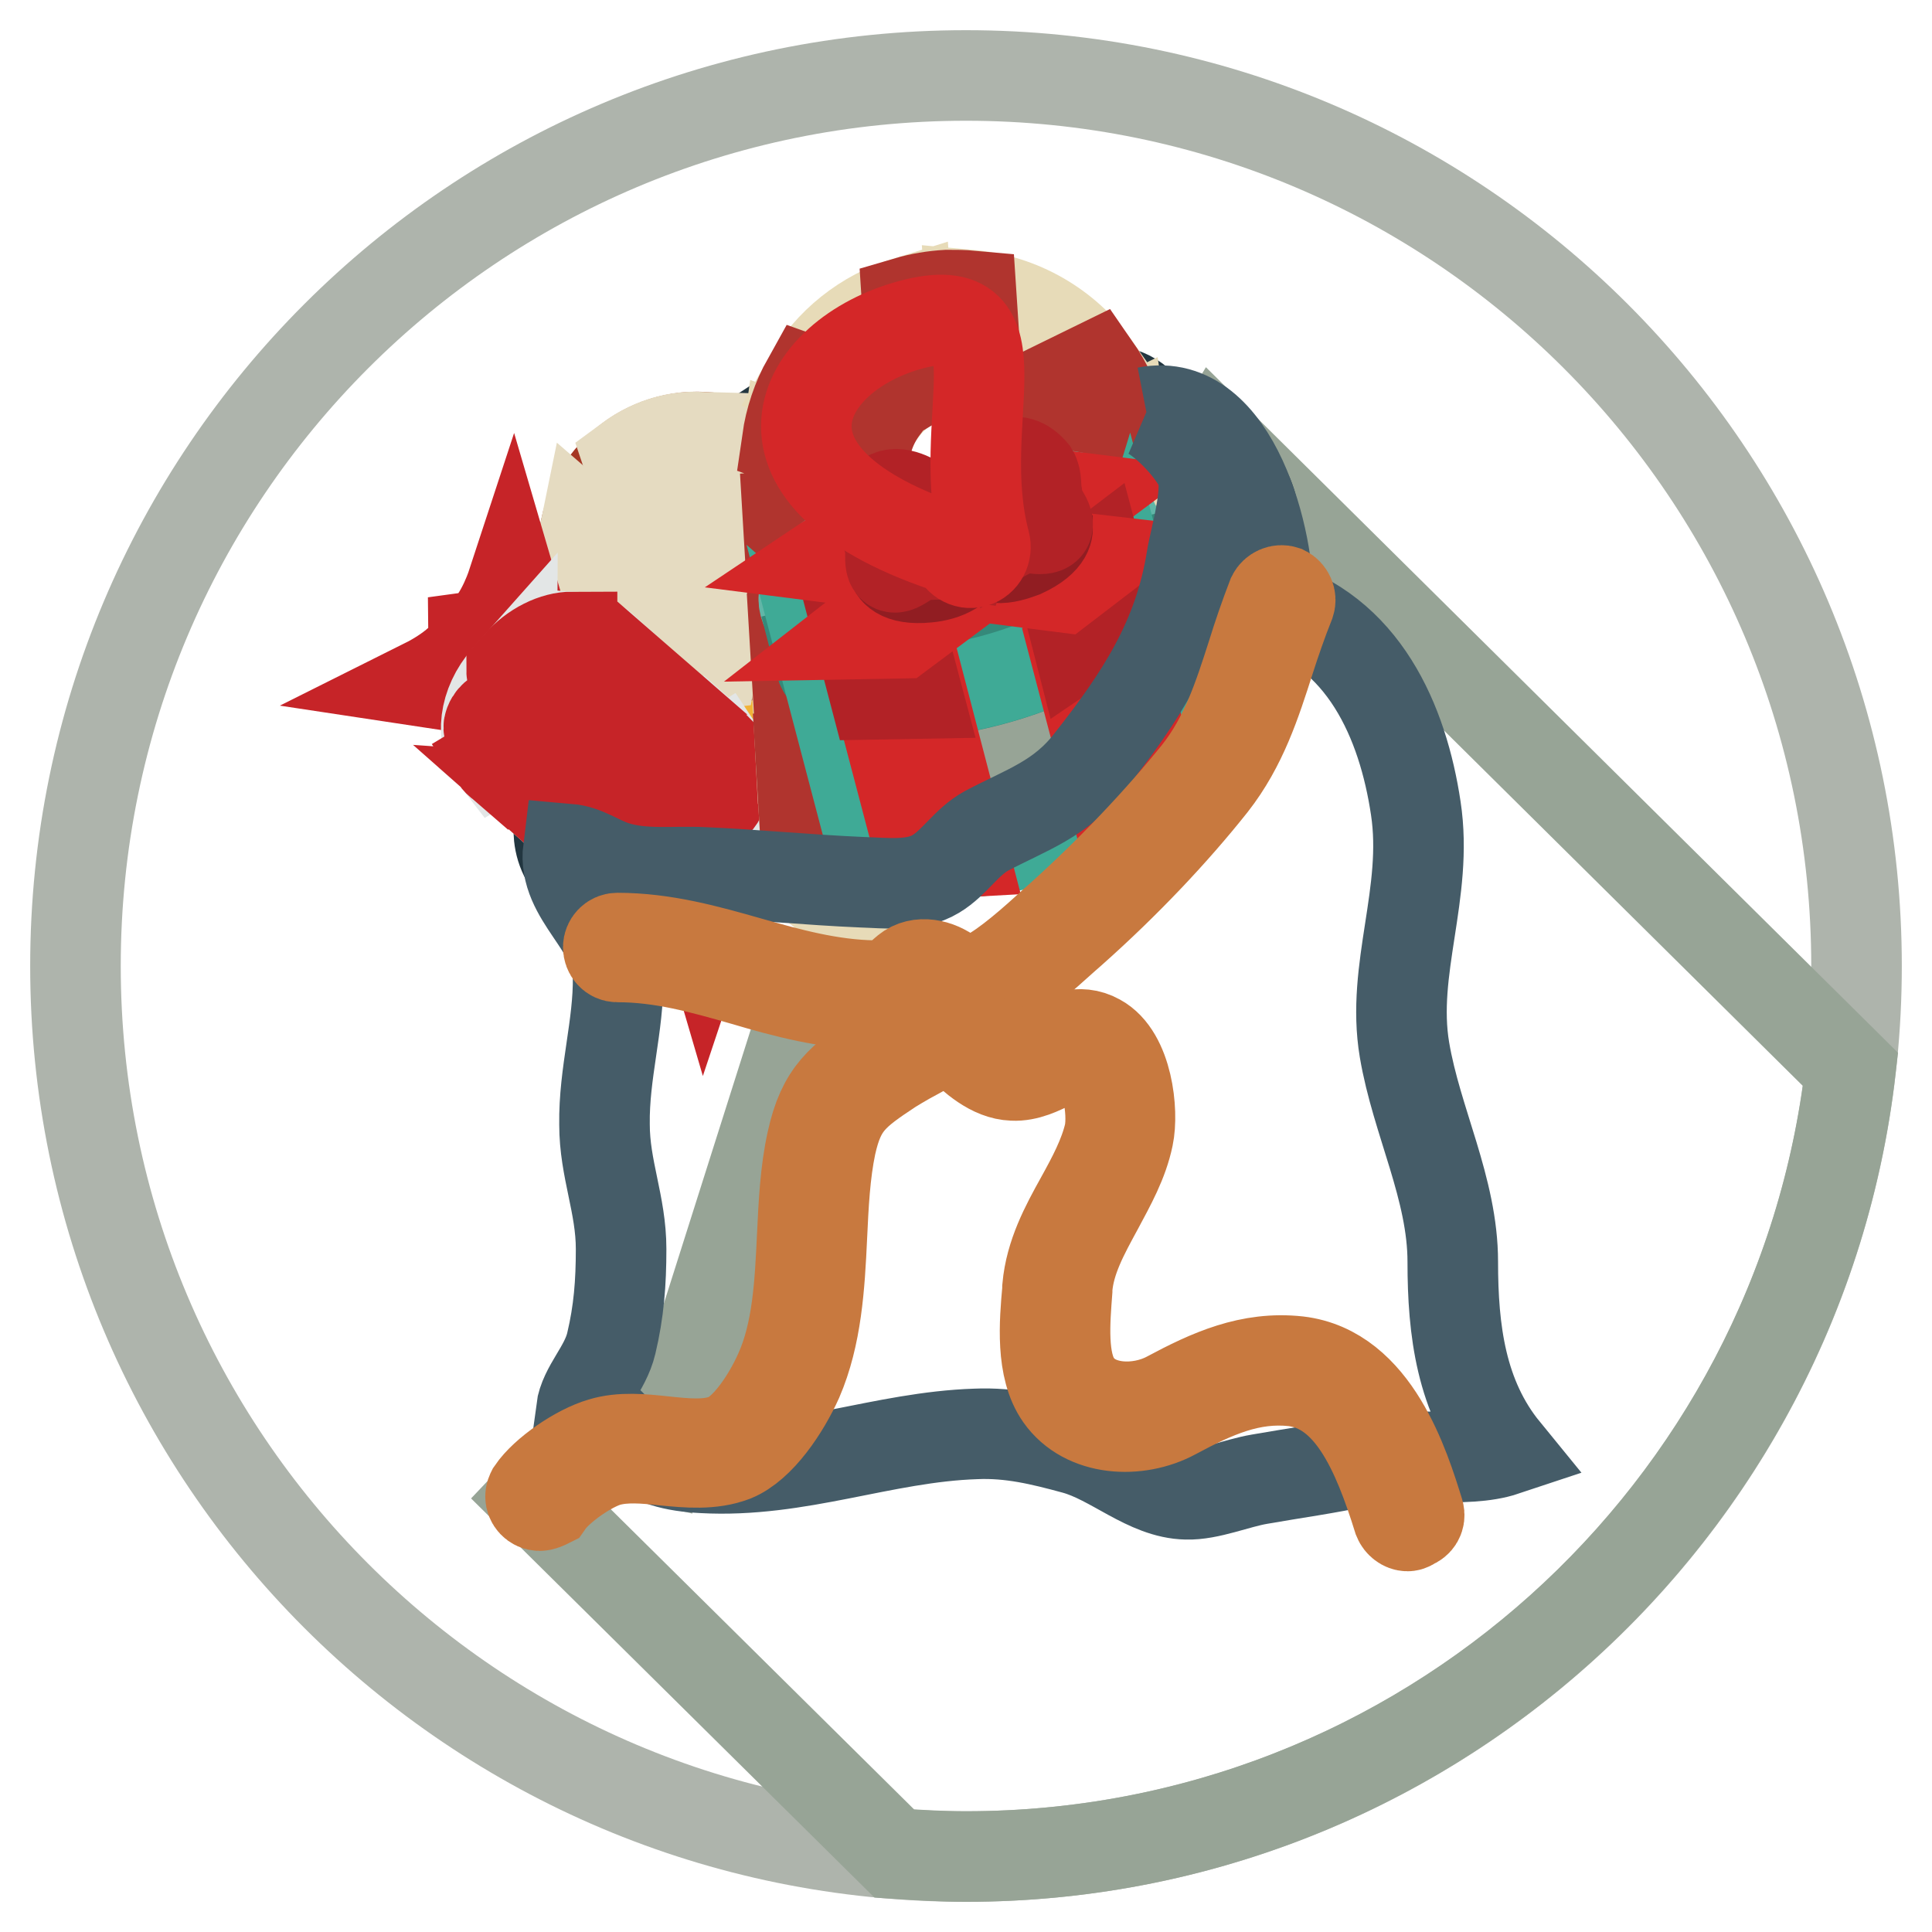
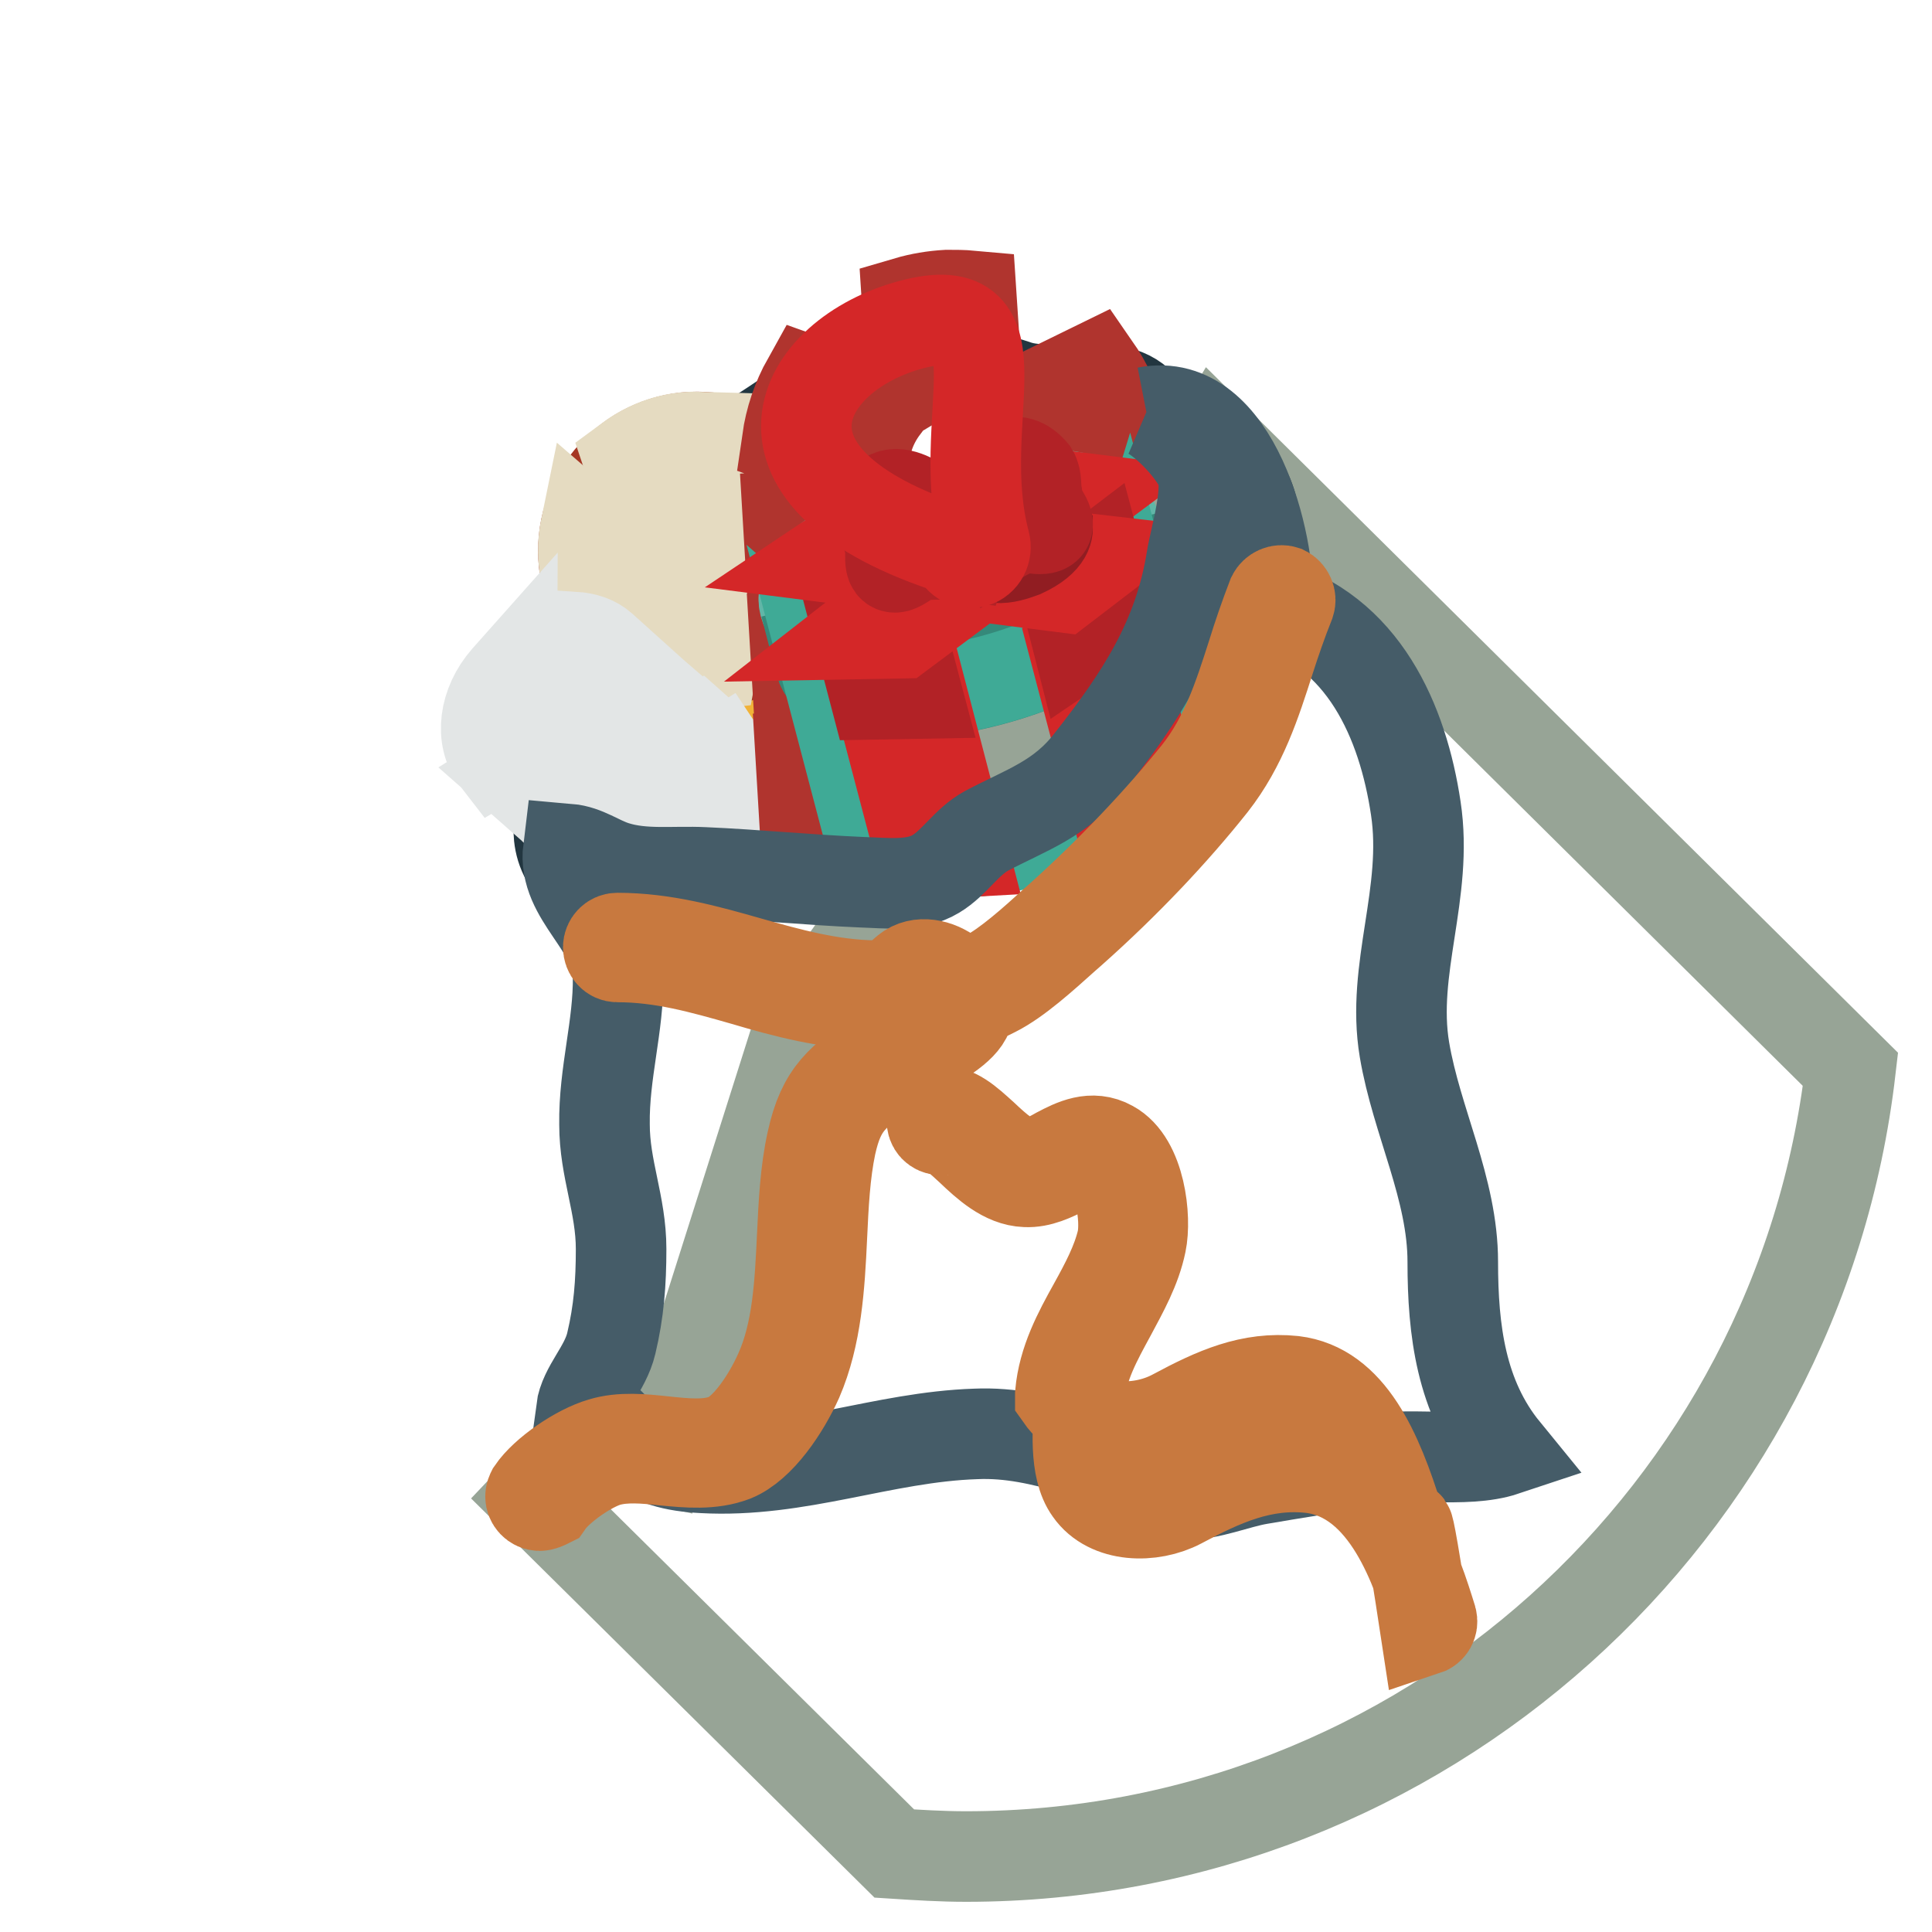
<svg xmlns="http://www.w3.org/2000/svg" version="1.1" x="0px" y="0px" viewBox="0 0 256 256" enable-background="new 0 0 256 256" xml:space="preserve">
  <g>
-     <path stroke-width="12" fill-opacity="0" stroke="#aeb4ac" d="M10,128c0,65.2,52.8,118,118,118c65.2,0,118-52.8,118-118c0-65.2-52.8-118-118-118C62.8,10,10,62.8,10,128z " />
    <path stroke-width="12" fill-opacity="0" stroke="#97a496" d="M161,58.3l-2.1,3.5l-52.9,73.9l-18.3,57.7c-8.2-2-13.7,1.6-16.9,5l47.7,47.2c3.1,0.2,6.3,0.4,9.5,0.4 c60.5,0,110.4-45.6,117.2-104.3L161,58.3z" />
    <path stroke-width="12" fill-opacity="0" stroke="#223640" d="M151.9,54.6c-3.1-5.3-12.1-1.8-17.1-3.5c-5.1-1.8-13.6-2.3-19-1.4c-6.7,1-12.2,6.4-18,9.4 c-5.9,3-7.6,5.7-11.6,10.8c-4.4,5.6-7.3,9.1-8.8,16.2c-1.2,5.6-2.8,10.4-2.8,16.3c0,5.2-2,8.9,1.5,12.9c5.2,6,12.6,7.7,19.8,10.8 c6.5,2.8,12.8,6.6,19.8,7.6c15.3,2.1,21.9-6.9,31.3-16.8c7.1-7.4,8.5-16.9,13.7-25.3c3.4-5.4,10.6-26.5,0.5-29.9" />
    <path stroke-width="12" fill-opacity="0" stroke="#f1b238" d="M108,104.7c0.7,1.1,2.1,1.5,3.3,0.9l0.2-0.1c1.1-0.7,1.5-2.1,0.9-3.3l-11.4-19.5c-0.7-1.1-2.1-1.5-3.3-0.9 l-0.2,0.1c-1.1,0.7-1.5,2.1-0.9,3.3L108,104.7z" />
    <path stroke-width="12" fill-opacity="0" stroke="#f1b238" d="M108,104.7c0.7,1.1,2.1,1.5,3.3,0.9l0.2-0.1c1.1-0.7,1.5-2.1,0.9-3.3l-11.4-19.5c-0.7-1.1-2.1-1.5-3.3-0.9 l-0.2,0.1c-1.1,0.7-1.5,2.1-0.9,3.3L108,104.7z" />
    <path stroke-width="12" fill-opacity="0" stroke="#a53724" d="M77.3,73c0,8.3,6.8,15.1,15.1,15.1s15.1-6.8,15.1-15.1l0,0c0-8.3-6.8-15.1-15.1-15.1S77.3,64.7,77.3,73 L77.3,73z" />
    <path stroke-width="12" fill-opacity="0" stroke="#e5dbc1" d="M88.4,80.2c-0.1-7.5,4.1-7.1,4.1-7.1c-3.1,2.6,1.5,6.7,2.1,9.7c0.3,1.6,0.1,3.6-0.2,5.2 c-3.4,0.4-6.8-0.2-9.7-2C86.3,85,88.4,83.1,88.4,80.2z" />
    <path stroke-width="12" fill-opacity="0" stroke="#e5dbc1" d="M84.4,71.6c6.9-2.6,8.1,1.5,8.1,1.5c-3.6-2.1-5.6,3.7-8.2,5.2c-1.5,0.9-3.7,1.4-5.3,1.6 c-1.6-3.1-2.1-6.6-1.4-10C79.1,71.2,81.7,72.6,84.4,71.6z" />
    <path stroke-width="12" fill-opacity="0" stroke="#e5dbc1" d="M92.4,64.8c3.9,6.5,0.1,8.3,0.1,8.3c1.3-3.9-4.7-5-6.7-7.4c-1.1-1.3-2-3.3-2.5-4.8c2.7-2,5.9-3.1,9.3-3 C91.7,59.6,90.9,62.3,92.4,64.8z" />
    <path stroke-width="12" fill-opacity="0" stroke="#e5dbc1" d="M100.3,70.7c-4.9,5.5-7.8,2.4-7.8,2.4c4.1,0.2,3.2-5.9,4.8-8.5c0.9-1.4,2.6-2.9,3.8-3.9 c2.8,2,4.8,4.9,5.7,8.2C105.1,68.6,102.2,68.5,100.3,70.7z" />
    <path stroke-width="12" fill-opacity="0" stroke="#e5dbc1" d="M98.9,78.5c-7.3-1.3-6.3-5.4-6.3-5.4c2.1,3.6,6.7-0.3,9.7-0.3c1.6,0,3.7,0.6,5.2,1.2 c-0.2,3.3-1.5,6.4-3.6,8.9C103,81.1,101.5,79,98.9,78.5L98.9,78.5z" />
-     <path stroke-width="12" fill-opacity="0" stroke="#c62428" d="M90.1,110.9l3.4,11.6c0,0,2.1-6.3,5.1-6.8c0-3,6-6,6-6l-11.9-1.8l-2.4,0.5L90.1,110.9z M68.6,92.2 l-11.9-1.8c0,0,6-3,6-6c3-0.4,5.1-6.8,5.1-6.8l3.4,11.6L71,91.6L68.6,92.2z" />
    <path stroke-width="12" fill-opacity="0" stroke="#e3e6e6" d="M79.5,91.1l1.3,3.1c0.1,0.1,0.1,0.3,0.1,0.5c0,0.3,0,0.5-0.1,0.8c-0.2,0.5-0.5,0.8-0.9,1.1l-3.4,2.2 l1.3,3.1c0.1,0.1,0.1,0.3,0.1,0.5c0,0.3,0,0.5-0.1,0.8c-0.2,0.5-0.5,0.8-0.9,1.1l-3.4,2.2l0.6,1.3l4.8,4.2l1.1-0.7l-1.3-3.1 c-0.1-0.1-0.1-0.3-0.1-0.5c0-0.3,0-0.6,0.1-0.8c0.2-0.4,0.5-0.8,0.9-1.1l3.4-2.2l-1.3-3.1c-0.1-0.1-0.1-0.3-0.1-0.5 c0-0.3,0-0.5,0.1-0.8c0.2-0.5,0.5-0.8,0.9-1.1l3.4-2.2l-1.3-3.1c-0.1-0.1-0.1-0.3-0.1-0.4c0-0.3,0-0.6,0.1-0.8 c0.1-0.3,0.3-0.6,0.6-0.8l-2.2-1.9c-0.1,0-0.1,0.1-0.2,0.1L79.5,91.1z M95.4,104.1c0.1,0.1,0.1,0.3,0.1,0.4c0,0.3,0,0.6-0.1,0.8 c-0.2,0.5-0.5,0.8-0.9,1.1l-3.4,2.2l1.3,3.1c0.1,0.1,0.1,0.3,0.1,0.4l0.1-0.1l1.5-1.7c2.9-3.3,3.4-7.6,1.6-10.3l-1.6,1L95.4,104.1z  M64.9,97c-0.1-0.1-0.1-0.3-0.1-0.5c0-0.3,0-0.6,0.1-0.8c0.2-0.4,0.5-0.8,0.9-1.1l3.4-2.2L68,89.4c-0.1-0.1-0.1-0.3-0.1-0.4 l-0.8,0.9c-3,3.4-3.5,7.9-1.4,10.6l0.5-0.3L64.9,97z M89.8,95.7c0,0.3,0,0.6-0.1,0.8c-0.2,0.5-0.5,0.8-0.9,1.1l-3.4,2.2l1.3,3.1 c0.1,0.1,0.1,0.3,0.1,0.5c0,0.3,0,0.5-0.1,0.8c-0.2,0.5-0.5,0.8-0.9,1.1l-3.4,2.2l1.3,3.1c0.1,0.1,0.1,0.3,0.1,0.5 c0,0.3,0,0.5-0.1,0.8c-0.2,0.4-0.5,0.8-0.8,1.1l-0.1,0.1l-0.1,0l-1.4,0.9l0.4,0.3c0.8,0.7,1.9,1.2,3,1.3c0.2-0.4,0.5-0.8,0.9-1.1 l3.4-2.2l-1.3-3.1c-0.1-0.1-0.1-0.3-0.1-0.5c0-0.3,0-0.6,0.1-0.8c0.2-0.5,0.5-0.8,0.9-1.1l3.4-2.2l-1.3-3.1 c-0.1-0.1-0.1-0.3-0.1-0.4c0-0.3,0-0.5,0.1-0.8c0.2-0.4,0.5-0.8,0.9-1.1l2.1-1.3l-4.4-3.9l0.6,1.3C89.7,95.4,89.7,95.6,89.8,95.7z  M76,85.5c-0.2,0.5-0.5,0.8-0.9,1.1l-3.4,2.2l1.3,3.1C73,92,73,92.2,73,92.3c0,0.3,0,0.6-0.1,0.8c-0.2,0.5-0.5,0.8-0.9,1.1 l-3.4,2.2l1.3,3.1c0.1,0.1,0.1,0.3,0.1,0.5c0,0.3,0,0.5-0.1,0.8c-0.2,0.4-0.5,0.8-0.8,1.1l-0.1,0.1l-0.1,0l-0.8,0.5l2.5,2.2 c0,0,0.1-0.1,0.2-0.1l3.4-2.2l-1.3-3.1c-0.1-0.1-0.1-0.3-0.1-0.4c0-0.3,0-0.6,0.1-0.8c0.2-0.5,0.5-0.8,0.9-1.1l3.4-2.2l-1.3-3.1 c-0.1-0.1-0.1-0.3-0.1-0.5c0-0.3,0-0.5,0.1-0.8c0.2-0.5,0.5-0.8,0.9-1.1l4-2.6l-1-0.9c-1-0.9-2.3-1.3-3.8-1.4c0,0.1,0,0.1,0,0.2 C76.1,85,76.1,85.2,76,85.5L76,85.5z" />
-     <path stroke-width="12" fill-opacity="0" stroke="#c62428" d="M90.5,100.3c-0.1,0.3-0.2,0.5-0.1,0.8c0,0.2,0,0.3,0.1,0.5l1.3,3.1l-3.4,2.2c-0.4,0.3-0.7,0.6-0.9,1.1 c-0.1,0.3-0.2,0.5-0.1,0.8c0,0.2,0,0.3,0.1,0.5l1.3,3.1l-3.4,2.2c-0.4,0.3-0.7,0.6-0.9,1.1c2.7,0.4,5.8-0.9,8.1-3.4 c0-0.1,0-0.3-0.1-0.4l-1.3-3.1l3.4-2.2c0.4-0.3,0.7-0.7,0.9-1.1c0.1-0.3,0.2-0.5,0.1-0.8c0-0.2,0-0.3-0.1-0.4l-1.3-3.1l1.6-1 c-0.3-0.4-0.6-0.7-0.9-1l-1.3-1.1l-2.1,1.3C91,99.4,90.7,99.8,90.5,100.3z M84.7,91.5c-0.1,0.3-0.2,0.5-0.1,0.8 c0,0.2,0,0.3,0.1,0.4l1.3,3.1l-3.4,2.2c-0.4,0.3-0.7,0.6-0.9,1.1c-0.1,0.3-0.2,0.6-0.1,0.8c0,0.2,0,0.3,0.1,0.5l1.3,3.1l-3.4,2.2 c-0.4,0.3-0.7,0.6-0.9,1.1c-0.1,0.3-0.2,0.6-0.1,0.8c0,0.2,0,0.3,0.1,0.5l1.3,3.1l-1.1,0.7l2.3,2l1.4-0.9l0.1,0l0.1-0.1 c0.4-0.3,0.7-0.6,0.8-1.1c0.1-0.3,0.2-0.6,0.1-0.8c0-0.2,0-0.3-0.1-0.5l-1.3-3.1l3.4-2.2c0.4-0.3,0.7-0.7,0.9-1.1 c0.1-0.3,0.2-0.5,0.1-0.8c0-0.2,0-0.3-0.1-0.5l-1.3-3.1l3.4-2.2c0.4-0.3,0.7-0.6,0.9-1.1c0.1-0.3,0.2-0.5,0.1-0.8 c0-0.2,0-0.3-0.1-0.4L89.1,94l-3.8-3.3C85.1,90.9,84.9,91.2,84.7,91.5z M75.9,90.4c-0.1,0.3-0.2,0.5-0.1,0.8c0,0.2,0,0.3,0.1,0.5 l1.3,3.1l-3.4,2.2c-0.4,0.3-0.7,0.6-0.9,1.1c-0.1,0.3-0.2,0.5-0.1,0.8c0,0.2,0,0.3,0.1,0.4l1.3,3.1l-3.4,2.2 c-0.1,0-0.1,0.1-0.2,0.1l3.4,3l-0.6-1.3l3.4-2.2c0.4-0.3,0.7-0.7,0.9-1.1c0.1-0.3,0.2-0.6,0.1-0.8c0-0.2,0-0.3-0.1-0.5l-1.3-3.1 l3.4-2.2c0.4-0.3,0.7-0.7,0.9-1.1c0.1-0.3,0.2-0.5,0.1-0.8c0-0.2,0-0.3-0.1-0.5l-1.3-3.1l3.4-2.2c0.1,0,0.1-0.1,0.2-0.1l-2.3-2 l-4,2.6C76.4,89.5,76.1,89.9,75.9,90.4z M68.6,88.1l-0.8,0.9c0,0.2,0,0.3,0.1,0.4l1.3,3.1l-3.4,2.2c-0.4,0.3-0.7,0.6-0.9,1.1 c-0.1,0.3-0.2,0.5-0.1,0.8c0,0.2,0,0.3,0.1,0.5l1.3,3.1l-0.5,0.3c0.2,0.3,0.4,0.5,0.7,0.7l1.5,1.3l0.8-0.5l0.1,0l0.1-0.1 c0.4-0.3,0.7-0.6,0.8-1.1c0.1-0.3,0.2-0.6,0.1-0.8c0-0.2,0-0.3-0.1-0.5l-1.3-3.1l3.4-2.2c0.4-0.3,0.7-0.6,0.9-1.1 c0.1-0.3,0.2-0.6,0.1-0.8c0-0.2,0-0.3-0.1-0.5l-1.3-3.1l3.4-2.2c0.4-0.3,0.7-0.6,0.9-1.1c0.1-0.3,0.2-0.5,0.1-0.8 c0-0.1,0-0.1,0-0.2C73.5,84.4,70.7,85.7,68.6,88.1z" />
-     <path stroke-width="12" fill-opacity="0" stroke="#e7dbb8" d="M129.3,49.7l-0.7-10.6c6.6,0.6,12.7,4.1,16.5,9.5l-9.6,4.7C133.8,51.5,131.7,50.2,129.3,49.7L129.3,49.7z  M117.3,113.7c0.2,2.9-2,5.3-4.9,5.5s-5.3-2-5.5-4.9l-0.3-5.6l10.4-0.6L117.3,113.7z M117.1,54.1L107,50.5 c2.9-5.1,7.6-8.8,13.1-10.5l0.7,10.9C119.4,51.7,118.1,52.8,117.1,54.1z M104.9,76.8l10.4-0.6l0.4,7.5l-10.4,0.6L104.9,76.8z  M105.7,92.7l10.4-0.6l0.4,7.5l-10.4,0.6L105.7,92.7z M149.2,60.3c0.2,2.9-2,5.3-4.9,5.5c-2.8,0.1-5.2-2-5.4-4.7l9.8-4.8 C148.9,57.6,149.1,59,149.2,60.3L149.2,60.3z M114.5,62.2l0.3,5.6l-10.4,0.6l-0.3-5.6c-0.1-1.4,0-2.9,0.2-4.3L114.5,62.2 L114.5,62.2z" />
    <path stroke-width="12" fill-opacity="0" stroke="#b0342e" d="M106.1,100.2l10.4-0.6l0.5,8.4l-10.4,0.6L106.1,100.2z M105.3,84.3l10.4-0.6l0.5,8.4l-10.4,0.6L105.3,84.3z  M104.4,68.4l10.4-0.6l0.5,8.4l-10.4,0.6L104.4,68.4z M114.5,62.1l-10.2-3.7c0.4-2.8,1.3-5.5,2.7-8l10.1,3.6 C115.3,56.4,114.4,59.2,114.5,62.1z M138.8,61.1c0-0.1,0-0.1,0-0.2c-0.2-2.8-1.3-5.5-3.3-7.6l9.6-4.7c1.6,2.3,2.8,4.9,3.5,7.7 L138.8,61.1L138.8,61.1z M126,49.4c-1.8,0.1-3.6,0.6-5.1,1.5L120.2,40c1.7-0.5,3.5-0.8,5.3-0.9c1.1,0,2.1,0,3.2,0.1l0.7,10.6 C128.2,49.5,127.1,49.4,126,49.4z" />
    <path stroke-width="12" fill-opacity="0" stroke="#61b6a7" d="M106.6,80.1c1.2,4.6,10.3,6.2,22.7,3c12.3-3.2,21.3-9.6,18.3-13.7c-1.1-4.2-11.2-5.3-22.5-2.3 C113.7,70,105.5,75.8,106.6,80.1z" />
    <path stroke-width="12" fill-opacity="0" stroke="#35897a" d="M129.1,82.4c-11.2,2.9-21.2,2-22.4-2.2l0,0l2,7.7c1.1,4.2,11.2,5.3,22.5,2.3c11.3-3,19.6-8.8,18.4-13 l-2-7.7l0,0C148.5,73.7,140.3,79.4,129.1,82.4z" />
    <path stroke-width="12" fill-opacity="0" stroke="#3faa96" d="M131.1,90.2c-9.6,2.5-18.2,2.2-21.4-0.6l5.1,19.4c1.1,4.2,10.9,5.3,21.8,2.5c11-2.9,18.9-8.6,17.8-12.9 l-5.1-19.4C148.1,83.1,140.7,87.7,131.1,90.2z" />
    <path stroke-width="12" fill-opacity="0" stroke="#d42728" d="M116.3,91.5l5.6,21.3c0,0,2,0.2,2.9,0.2c1,0,2.8-0.1,2.8-0.1l-5.6-21.5L116.3,91.5z" />
    <path stroke-width="12" fill-opacity="0" stroke="#b22226" d="M113.8,84l2.1,8l5.6-0.1l-2.1-7.9L113.8,84z" />
    <path stroke-width="12" fill-opacity="0" stroke="#d42728" d="M113.8,84l24-18.7l5.6,0.7l-24,17.9L113.8,84z M147.1,82.5l5.5,20.9c0,0-1.5,1.5-2.3,2 c-0.8,0.5-2.4,1.7-2.4,1.7l-5.6-21.3L147.1,82.5z" />
    <path stroke-width="12" fill-opacity="0" stroke="#b22226" d="M145.5,74.2l2.1,7.9c0,0-0.9,0.9-1.9,1.5l-2.8,1.9l-2-7.8L145.5,74.2z" />
    <path stroke-width="12" fill-opacity="0" stroke="#d42728" d="M145.5,74.2l-30.3-3.5c0,0-1.9,1-2.5,1.4c-0.9,0.6-1.7,1.2-2.6,1.8l30.7,3.9L145.5,74.2z" />
    <path stroke-width="12" fill-opacity="0" stroke="#911d22" d="M129.6,73.3c0.8,0.3,1.6,0.6,2.5,0.6c1.1,0.1,2.3-0.3,3.4-0.7c3.7-1.7,3.3-3.3,3.3-3.4 c-0.1-0.2-1.3,0-1.5,0c-1.2-0.1-2.9,0.8-4.1,1.1c-0.4,0.1-0.9,0.2-1.3,0.4c-0.4,0.2-1,0.5-1.4,0.8c-0.2,0.2-0.8,0.6-0.8,0.9" />
    <path stroke-width="12" fill-opacity="0" stroke="#b22226" d="M129.4,72c0.7-1.5,0.6-3,1.2-4.5c0.4-1.1,0.4-2.2,0.9-3.3c0.5-1.3,2-3.4,3.6-2.9c0.7,0.2,1.3,0.7,1.8,1.3 c0.5,0.8,0.3,2,0.5,2.9c0.1,0.8,0.3,1.6,0.7,2.3c0.2,0.4,0.8,1.2,0.7,1.8c-0.1,0.6-1.2,0.5-1.9,0.4c-1.2-0.1-2.2,0.2-3.1,0.6 c-1.4,0.7-2.8,1.6-4.1,2.6c-0.3-0.2-0.5-0.6-0.3-0.9" />
-     <path stroke-width="12" fill-opacity="0" stroke="#911d22" d="M128.1,73.7c-0.6,0.6-1.1,1.3-1.9,1.8c-1,0.6-2.2,0.9-3.3,1c-4,0.4-4.5-1.2-4.5-1.4c0-0.2,1.2-0.6,1.3-0.8 c1-0.7,2.9-0.7,4.1-1.1c0.4-0.1,0.9-0.3,1.4-0.3c0.5,0,1.1,0,1.6,0c0.3,0,1,0.2,1.2,0.4" />
    <path stroke-width="12" fill-opacity="0" stroke="#b22226" d="M127.6,72.5c-1.3-0.9-2-2.3-3.3-3.3c-0.9-0.7-1.4-1.7-2.3-2.4c-1.1-0.8-3.4-2-4.6-0.8 c-0.5,0.5-0.9,1.3-0.9,2c0,1,0.7,1.9,1,2.8c0.3,0.8,0.5,1.5,0.5,2.3c0,0.5-0.1,1.5,0.2,1.9c0.4,0.5,1.3-0.2,1.8-0.5c1-0.7,2-1,3-1 c1.6-0.1,3.2,0,4.8,0.2c0.1-0.3,0.1-0.8-0.2-0.9" />
    <path stroke-width="12" fill-opacity="0" stroke="#d42728" d="M126.6,72.9c0.3,1.2,1.4,1.9,2.5,1.6c1.1-0.3,1.7-1.5,1.4-2.6c-4.3-16.2,5.5-32.9-9.7-28.9 C105.7,47,96.8,63.4,126.6,72.9z" />
    <path stroke-width="12" fill-opacity="0" stroke="#455c68" d="M151.9,54.6c11.7-2.3,16.5,17.5,16.1,25.4c12.7,3.5,17.9,15.7,19.6,27.1c1.7,11.2-3.3,21.3-1.5,32 c1.6,9.5,6.4,18.4,6.4,28.1c0,9.1,1.1,17.9,6.9,25c-5.4,1.8-13.1,0-19,1.4c-4.4,1-9,1.6-13.5,2.4c-3,0.5-6.7,2.1-9.7,2 c-5.2-0.1-9.7-4.6-14.8-6c-4.4-1.2-8.5-2.2-13.1-2c-12.3,0.4-23.5,5.2-36.2,4.5c-3.8-0.2-6.6-0.9-9.6-3.2c-2.1-1.6-3.6-4.7-6.5-4.4 c0.4-3,3.2-5.5,4-8.9c1-4.2,1.3-8,1.3-12.5c0-5.9-2.2-10.6-2.2-16.5c-0.1-6.8,1.9-13.1,1.8-19.6c-0.1-6.8-7.4-10.5-6.6-16.9 c2.3,0.2,4,1.6,6.2,2.3c3.8,1.2,7.7,0.6,11.8,0.8c6.9,0.3,13.9,1,20.9,1.3c3.3,0.1,7,0.6,9.8-1.1c2.5-1.5,4-4.2,6.7-5.7 c5.3-2.8,9.9-4.2,13.8-9.3c6.6-8.4,11.7-16.1,13.4-26.8c0.4-2.6,2.5-9.3,1.2-12C157.7,59.1,154,55.5,151.9,54.6" />
    <path stroke-width="12" fill-opacity="0" stroke="#c8793f" d="M122.5,133.3c-1.3,0-2.6,0-3.8-0.1c-1,0-2-0.1-3-0.1c-6.1-0.1-11.7-1.6-17.1-3.2 c-5.6-1.6-10.9-3.1-16.8-3.1c-0.7,0-1.2-0.6-1.2-1.3c0-0.6,0.5-1.2,1.2-1.2c6.2,0,11.9,1.6,17.5,3.2c5.3,1.5,10.7,3,16.5,3.1 c1,0,2,0,3,0.1c4.2,0.2,8.6,0.3,11.9-1.4c2.7-1.4,6.3-4.6,8.9-7l0.8-0.7c7-6.3,13.3-13,18.3-19.2c3.7-4.7,5.4-10,7.2-15.6 c0.8-2.6,1.7-5.2,2.7-7.8c0.3-0.6,1-0.9,1.6-0.7c0.6,0.3,0.9,1,0.7,1.6c-1,2.5-1.9,5.1-2.7,7.6c-1.8,5.6-3.6,11.3-7.6,16.4 c-5,6.3-11.4,13.1-18.6,19.5l-0.8,0.7c-2.9,2.6-6.4,5.8-9.4,7.3C129,132.9,125.7,133.3,122.5,133.3L122.5,133.3z" />
    <path stroke-width="12" fill-opacity="0" stroke="#c8793f" d="M71.5,199.5c-0.7,0-1.2-0.6-1.2-1.2c0-0.3,0.1-0.5,0.2-0.7c1.7-2.5,6.1-5.5,9.2-6.4 c2.6-0.8,5.5-0.5,8.3-0.2c2.9,0.3,5.7,0.6,8.1-0.3c2.7-1,5.6-5.3,7.2-8.9c2.4-5.3,2.7-11.7,3-18c0.2-4.2,0.4-8.6,1.3-12.6 c1.4-6.4,3.9-8.3,9.1-11.7c0.5-0.4,1.4-0.8,2.3-1.4c1.1-0.6,3.2-1.8,4.8-2.8c-2-0.5-4.3-1.5-5-3.1c-0.3-0.7-0.6-2.1,1.3-3.6 c1.7-1.4,4.2-0.8,5.9,0.5c2,1.4,2.8,3.5,2.2,5.3c-0.7,1.9-3.8,3.7-7.9,5.9c-0.9,0.5-1.7,1-2.2,1.3c-5,3.3-6.8,4.7-8,10.1 c-0.8,3.8-1,7.9-1.2,12.2c-0.3,6.5-0.7,13.1-3.2,18.9c-1.7,3.8-5,8.8-8.5,10.2c-2.9,1.1-6.1,0.8-9.2,0.5c-2.7-0.3-5.2-0.5-7.4,0.1 c-2.5,0.7-6.5,3.5-7.9,5.5C72.3,199.3,71.9,199.5,71.5,199.5L71.5,199.5z M122.4,130.3c-0.3,0-0.6,0.1-0.8,0.2 c-0.4,0.3-0.6,0.6-0.5,0.7c0.4,0.9,3.4,1.9,4.8,1.9c0-0.7-0.7-1.5-1.4-2C123.8,130.5,123,130.3,122.4,130.3z" />
-     <path stroke-width="12" fill-opacity="0" stroke="#c8793f" d="M186.5,202.2c-0.5,0-1-0.4-1.2-0.9c-2.8-9-6.4-17.4-13.9-18.3c-5.7-0.6-10.4,1.5-15.8,4.4 c-4.8,2.6-11.8,2.3-15.1-2.4c-2.6-3.7-2.1-9.7-1.7-14.1l0-0.3c0.4-4.4,2.4-8.1,4.4-11.7c1.6-2.9,3.1-5.7,3.8-8.7 c0.6-3-0.4-8.9-2.8-10.2c-1.3-0.7-2.7-0.1-4.7,0.9c-1.6,0.8-3.4,1.7-5.3,1.6c-2.8-0.1-5.2-2.3-7.3-4.3c-1.3-1.2-2.9-2.7-3.7-2.6 c-0.7,0.1-1.3-0.3-1.4-1c-0.1-0.7,0.3-1.3,1-1.4c2-0.3,3.7,1.3,5.8,3.2c1.8,1.7,3.9,3.6,5.8,3.6c1.3,0.1,2.7-0.6,4.1-1.4 c2.1-1.1,4.5-2.3,7-0.9c3.9,2.1,4.7,9.6,4,12.9c-0.7,3.4-2.4,6.4-4,9.4c-1.9,3.5-3.8,6.9-4.1,10.7l0,0.3c-0.3,4-0.8,9.5,1.3,12.4 c2.5,3.6,8.2,3.7,12,1.7c5.6-3,10.9-5.4,17.3-4.7c10.2,1.2,14.1,13.9,16,20c0.2,0.7-0.2,1.3-0.8,1.5 C186.8,202.2,186.6,202.2,186.5,202.2L186.5,202.2z" />
+     <path stroke-width="12" fill-opacity="0" stroke="#c8793f" d="M186.5,202.2c-0.5,0-1-0.4-1.2-0.9c-2.8-9-6.4-17.4-13.9-18.3c-5.7-0.6-10.4,1.5-15.8,4.4 c-4.8,2.6-11.8,2.3-15.1-2.4l0-0.3c0.4-4.4,2.4-8.1,4.4-11.7c1.6-2.9,3.1-5.7,3.8-8.7 c0.6-3-0.4-8.9-2.8-10.2c-1.3-0.7-2.7-0.1-4.7,0.9c-1.6,0.8-3.4,1.7-5.3,1.6c-2.8-0.1-5.2-2.3-7.3-4.3c-1.3-1.2-2.9-2.7-3.7-2.6 c-0.7,0.1-1.3-0.3-1.4-1c-0.1-0.7,0.3-1.3,1-1.4c2-0.3,3.7,1.3,5.8,3.2c1.8,1.7,3.9,3.6,5.8,3.6c1.3,0.1,2.7-0.6,4.1-1.4 c2.1-1.1,4.5-2.3,7-0.9c3.9,2.1,4.7,9.6,4,12.9c-0.7,3.4-2.4,6.4-4,9.4c-1.9,3.5-3.8,6.9-4.1,10.7l0,0.3c-0.3,4-0.8,9.5,1.3,12.4 c2.5,3.6,8.2,3.7,12,1.7c5.6-3,10.9-5.4,17.3-4.7c10.2,1.2,14.1,13.9,16,20c0.2,0.7-0.2,1.3-0.8,1.5 C186.8,202.2,186.6,202.2,186.5,202.2L186.5,202.2z" />
  </g>
</svg>